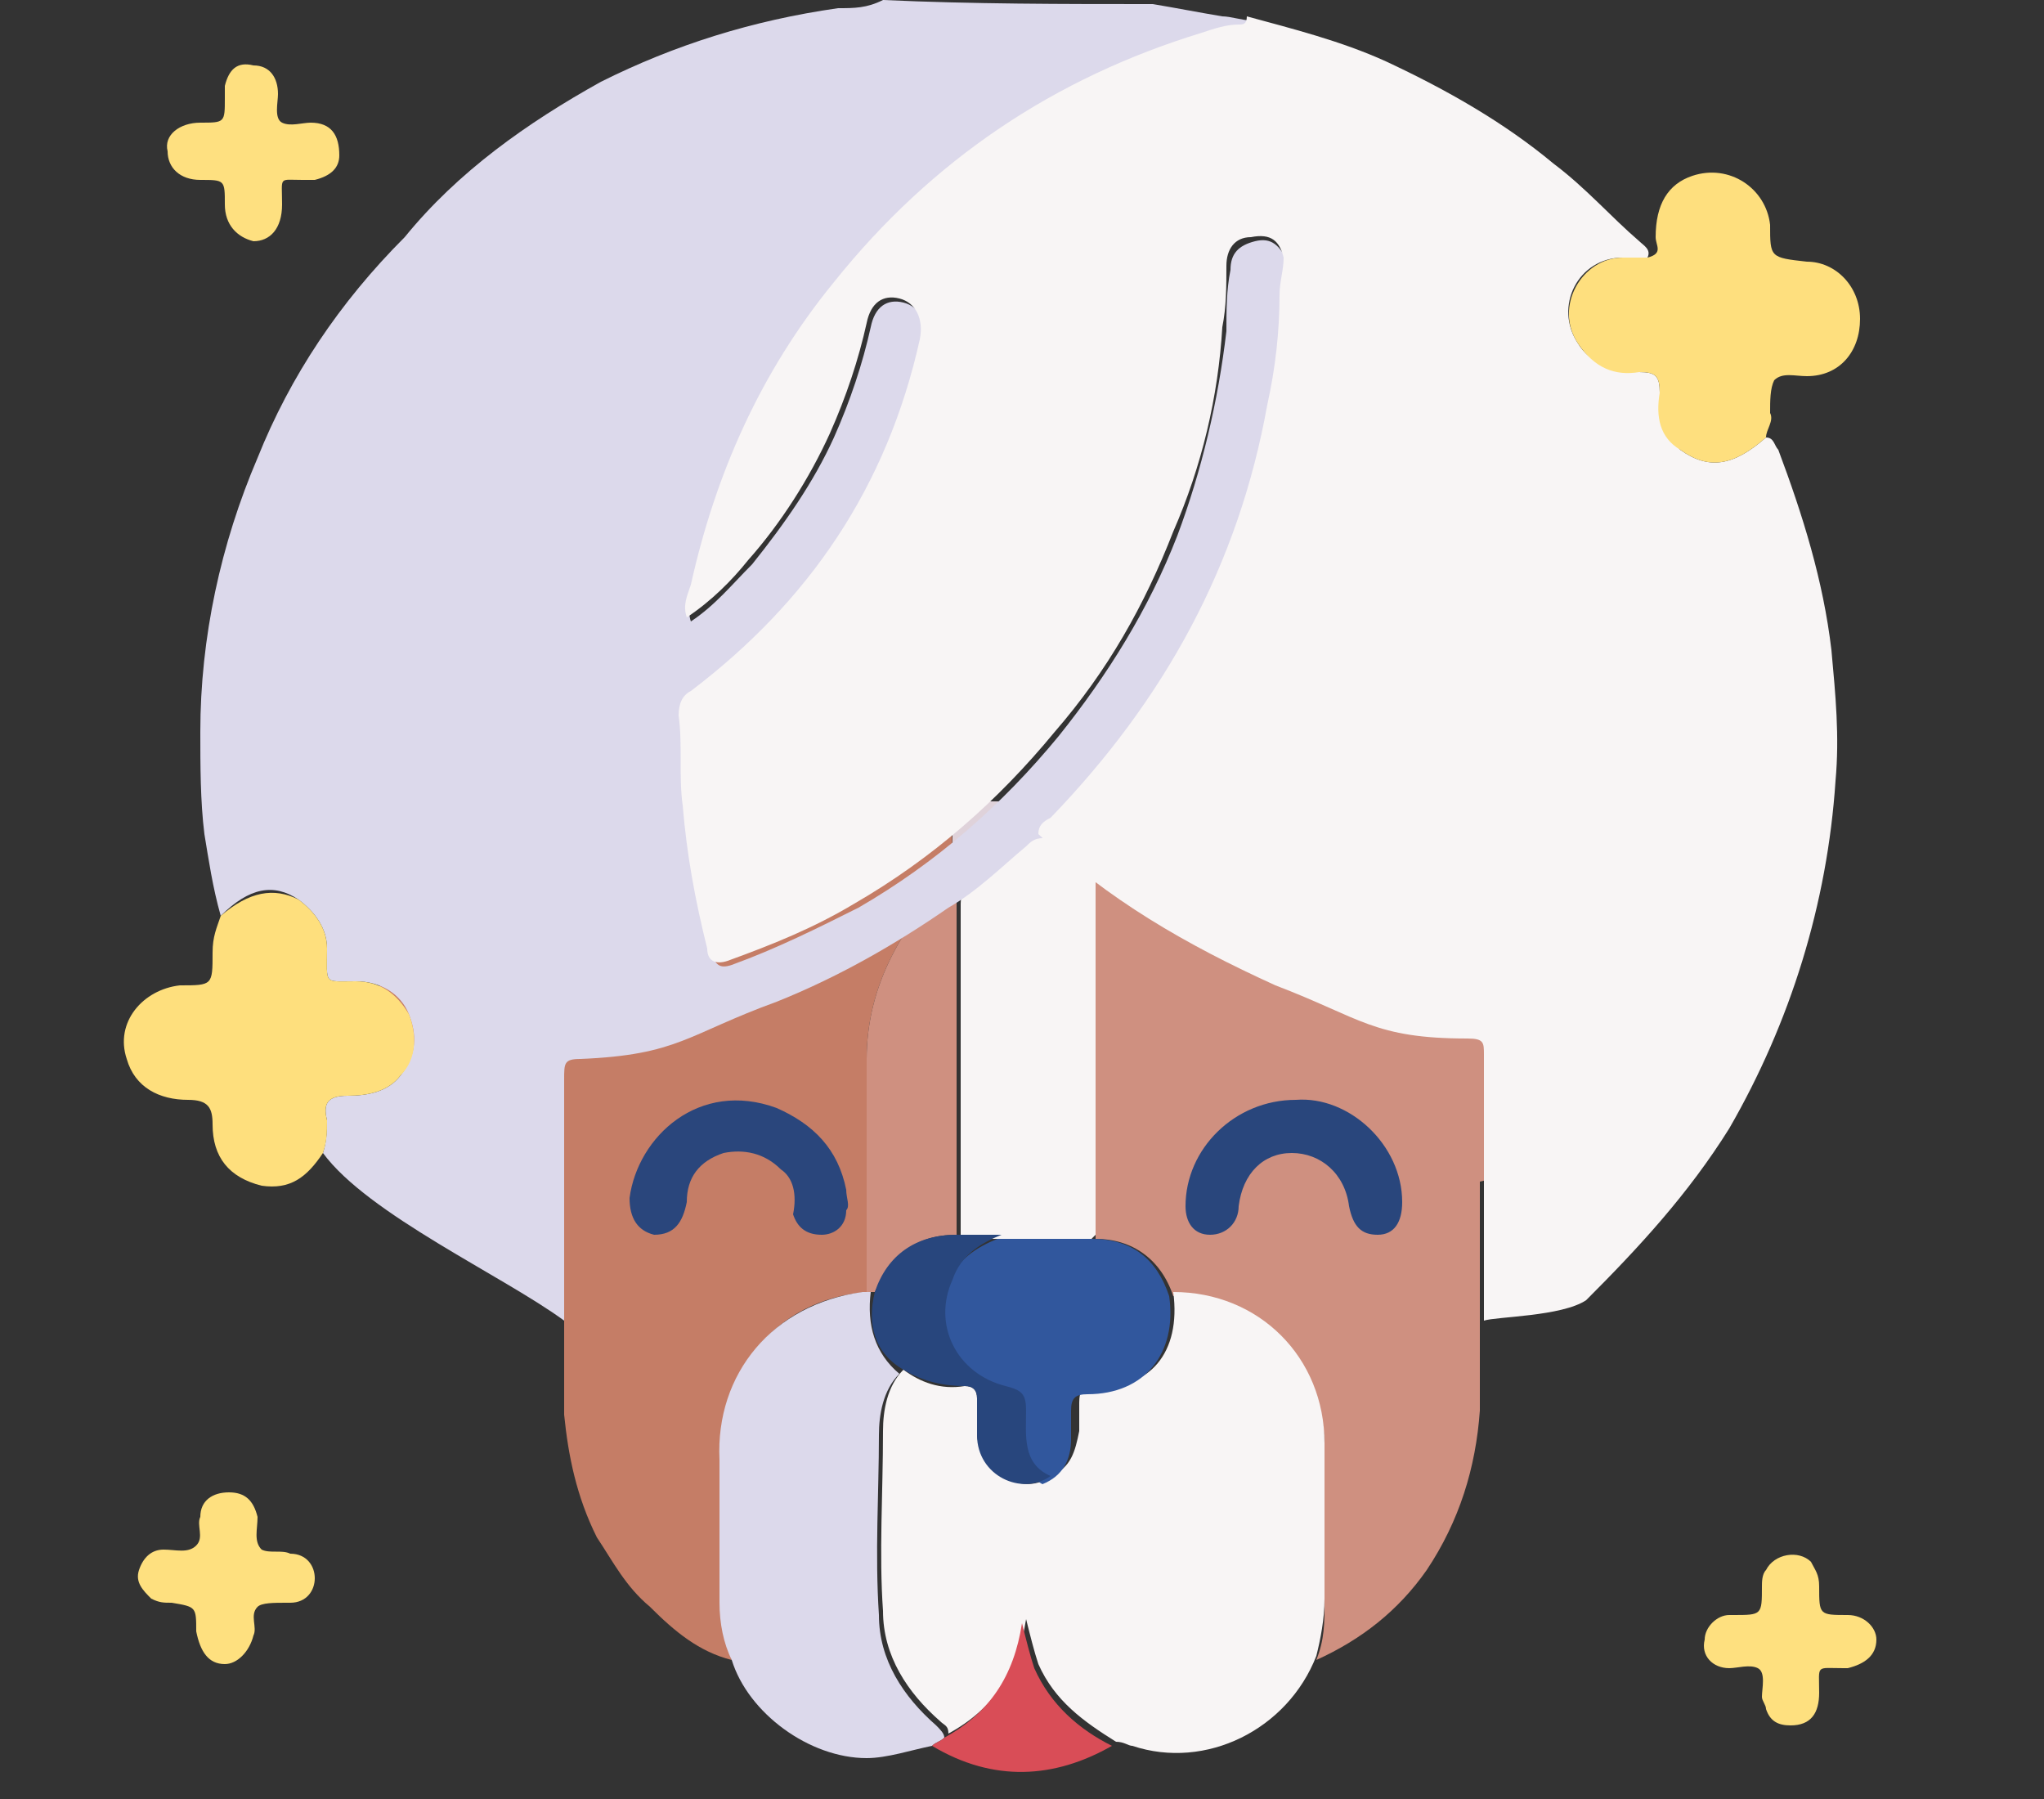
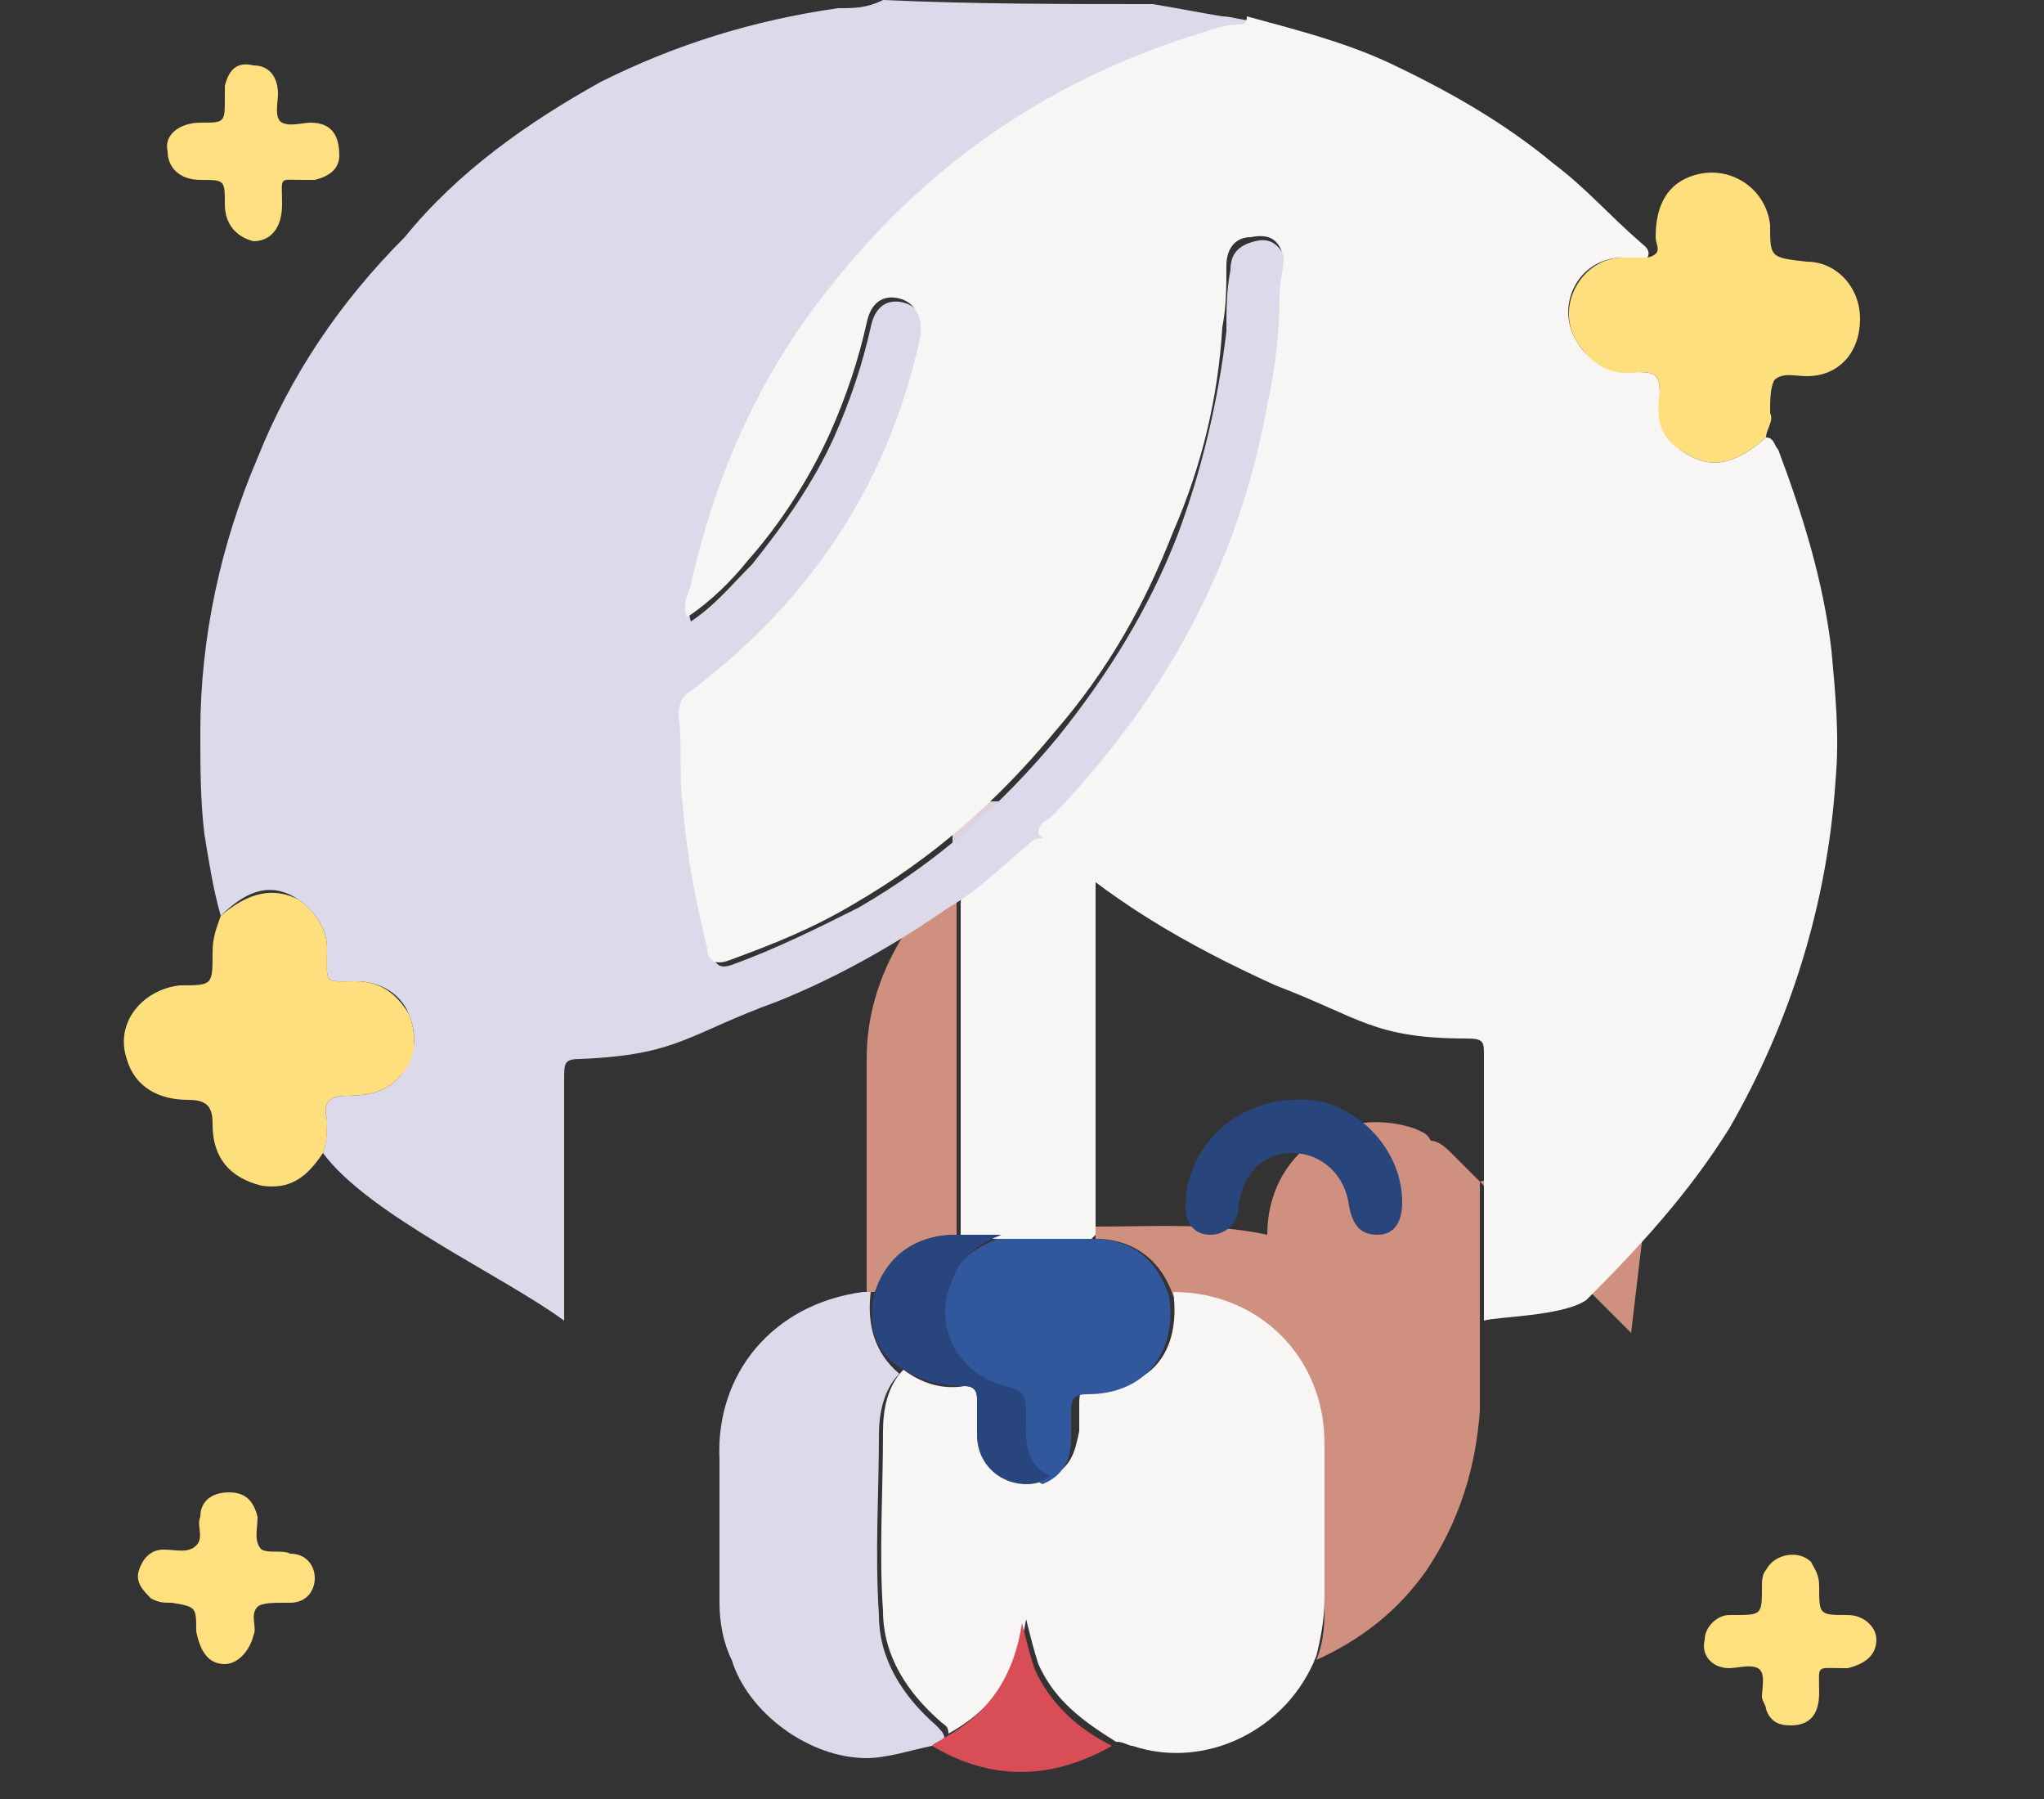
<svg xmlns="http://www.w3.org/2000/svg" version="1.1" id="Layer_1" x="0px" y="0px" width="50px" height="44px" viewBox="0 0 50 44" style="enable-background:new 0 0 50 44;" xml:space="preserve">
  <rect x="0" y="0" width="50" height="44" fill="#333333" stroke="none" />
  <style type="text/css">
	.st0{fill:#CF9080;}
	.st1{fill:#C57D66;}
	.st2{fill:#DFD2DA;}
	.st3{fill:#F8F5F5;}
	.st4{fill:#DCD9EB;}
	.st5{fill:#D94D57;}
	.st6{fill:#31579D;}
	.st7{fill:#28467D;}
	.st8{fill:#FEDF7E;}
	.st9{fill:#FEDF7D;}
	.st10{fill:#FEE080;}
	.st11{fill:#FEE07F;}
	.st12{fill:#2A467C;}
	.st13{fill:#29467C;}
</style>
  <g>
-     <path class="st0" d="M40,26c-0.7,0.7-1.4,1.4-2.1,2.1c-0.2,0.2-0.4,0.3-0.6,0.4c-0.3,0.3-0.7,0.3-1.1,0.4c0,1.9,0,3.8,0,5.6   c-0.1,1.4-0.5,2.7-1.3,3.9c-0.7,1-1.6,1.7-2.7,2.2c0.2-0.5,0.2-0.9,0.2-1.4c0-1.2,0-2.5,0-3.8c0-2.1-1.6-3.7-3.7-3.7   c-0.3-0.9-1-1.4-1.9-1.4c0,0,0,0,0-0.1c0-3.5,0-7,0-10.4c0-0.1,0-0.1,0-0.2c1.4,0,2.8-0.1,4.2,0.2c0-2,1.8-3.2,3.6-2.6   c0.2,0.1,0.3,0.1,0.4,0.3c0.2,0,0.4,0.2,0.5,0.3c1.5,1.5,3,3,4.4,4.4C41,23.2,41,24.9,40,26z" />
-     <path class="st1" d="M23.3,21.3c0,0.1,0,0.2,0,0.2c-0.1,0-0.2,0.1-0.3,0.2c-1.1,1.2-1.8,2.6-1.8,4.2c0,1.9,0,3.8,0,5.7   c-2.3,0.2-3.6,2-3.5,4.1c0.1,1.2,0,2.3,0,3.5c0,0.5,0.1,0.9,0.2,1.4c-0.8-0.2-1.4-0.7-2-1.3c-0.6-0.5-0.9-1.1-1.3-1.7   c-0.5-1-0.7-2-0.8-3c0-1.7,0-3.4,0-5c0-0.2,0-0.4,0-0.6c-0.9-0.1-1.5-0.6-2.1-1.2c-0.6-0.6-1.3-1.2-1.8-1.9   c-0.9-1.1-0.8-2.5,0.2-3.6c1.5-1.5,2.9-3,4.4-4.4c1.1-1,2.6-1,3.5-0.2c0.7,0.5,1,1.3,1,2.2c0.9-0.2,1.7-0.2,2.6-0.2   c0.5,0,1,0,1.6,0C23.3,20.1,23.3,20.7,23.3,21.3z" />
+     <path class="st0" d="M40,26c-0.7,0.7-1.4,1.4-2.1,2.1c-0.2,0.2-0.4,0.3-0.6,0.4c-0.3,0.3-0.7,0.3-1.1,0.4c0,1.9,0,3.8,0,5.6   c-0.1,1.4-0.5,2.7-1.3,3.9c-0.7,1-1.6,1.7-2.7,2.2c0.2-0.5,0.2-0.9,0.2-1.4c0-1.2,0-2.5,0-3.8c0-2.1-1.6-3.7-3.7-3.7   c-0.3-0.9-1-1.4-1.9-1.4c0,0,0,0,0-0.1c0-0.1,0-0.1,0-0.2c1.4,0,2.8-0.1,4.2,0.2c0-2,1.8-3.2,3.6-2.6   c0.2,0.1,0.3,0.1,0.4,0.3c0.2,0,0.4,0.2,0.5,0.3c1.5,1.5,3,3,4.4,4.4C41,23.2,41,24.9,40,26z" />
    <path class="st2" d="M23.3,21.3c0-0.6,0-1.1,0-1.7c1.2,0,2.3,0,3.5,0c0,0.1,0,0.1,0,0.2c-0.3-0.1-0.6,0.1-0.9,0.1   C24.9,20.1,24.1,20.7,23.3,21.3z" />
    <path class="st3" d="M28.7,31.6c2.1,0,3.7,1.6,3.7,3.7c0,1.3,0,2.5,0,3.8c0,0.5-0.1,1-0.2,1.4c-0.7,1.8-2.7,2.8-4.5,2.2   c-0.1,0-0.2-0.1-0.4-0.1c-0.8-0.5-1.5-1-1.9-1.9c-0.1-0.3-0.2-0.7-0.3-1.1c-0.2,1.3-0.8,2.2-1.9,2.8c0-0.2-0.1-0.2-0.2-0.3   c-0.8-0.7-1.4-1.6-1.4-2.7c-0.1-1.4,0-2.9,0-4.4c0-0.5,0.1-1.1,0.5-1.5c0.4,0.3,0.9,0.5,1.5,0.4c0.2,0,0.3,0.1,0.3,0.3   c0,0.3,0,0.6,0,0.9c0.1,1,1.2,1.5,1.8,1c0.5-0.2,0.6-0.6,0.7-1.1c0-0.2,0-0.5,0-0.7c0-0.3,0.1-0.4,0.4-0.4   C28.1,34,28.9,33.1,28.7,31.6z" />
    <path class="st4" d="M22,33.6c-0.4,0.4-0.5,1-0.5,1.5c0,1.4-0.1,2.9,0,4.4c0,1.1,0.6,2,1.4,2.7c0.1,0.1,0.2,0.2,0.2,0.3   c-0.1,0.1-0.2,0.1-0.3,0.2c-0.5,0.1-1.1,0.3-1.6,0.3c-1.4,0-2.9-1.1-3.3-2.4c-0.2-0.4-0.3-0.9-0.3-1.4c0-1.2,0-2.3,0-3.5   c-0.1-2.1,1.3-3.8,3.5-4.1c0.1,0,0.2,0,0.2,0C21.2,32.4,21.4,33.1,22,33.6z" />
    <path class="st5" d="M22.8,42.7c0.1-0.1,0.2-0.1,0.3-0.2c1.1-0.6,1.7-1.5,1.9-2.8c0.1,0.4,0.2,0.8,0.3,1.1c0.4,0.9,1.1,1.5,1.9,1.9   C25.8,43.5,24.3,43.6,22.8,42.7z" />
    <path class="st3" d="M23.3,21.3c0.8-0.6,1.6-1.1,2.6-1.4c0.3-0.1,0.6-0.2,0.9-0.1c0,3.5,0,7,0,10.4c0,0-0.1,0.1-0.1,0.1   c-0.7,0-1.4,0-2.1,0c-0.4,0-0.7,0-1.1,0c0-2.7,0-5.5,0-8.2c0-0.2,0.1-0.3-0.1-0.5C23.3,21.4,23.3,21.4,23.3,21.3z" />
    <path class="st6" d="M24.4,30.3c0.7,0,1.4,0,2.1,0c0.1,0,0.1,0,0.2,0c1,0,1.6,0.5,1.9,1.4c0.2,1.4-0.6,2.4-2,2.4   c-0.3,0-0.4,0.1-0.4,0.4c0,0.2,0,0.5,0,0.7c0,0.5-0.2,0.9-0.7,1.1c-0.7-0.4-0.7-1-0.6-1.6c0-0.4-0.1-0.5-0.5-0.6   c-1.2-0.3-1.7-1.4-1.3-2.6C23.4,30.8,23.9,30.5,24.4,30.3z" />
    <path class="st2" d="M26.8,30.2c-0.1,0-0.1,0-0.2,0C26.6,30.2,26.7,30.2,26.8,30.2C26.7,30.2,26.8,30.2,26.8,30.2z" />
    <path class="st0" d="M23.3,21.5c0.1,0.2,0.1,0.3,0.1,0.5c0,2.7,0,5.5,0,8.2c-1,0-1.6,0.5-2,1.4c-0.1,0-0.2,0-0.2,0   c0-1.9,0-3.8,0-5.7c0-1.6,0.7-3,1.8-4.2C23,21.6,23.1,21.5,23.3,21.5z" />
    <path class="st7" d="M21.4,31.6c0.3-0.9,1-1.4,2-1.4c0.4,0,0.7,0,1.1,0c-0.5,0.2-1,0.5-1.2,1.1c-0.5,1.1,0.1,2.3,1.3,2.6   c0.4,0.1,0.5,0.2,0.5,0.6c0,0.6-0.1,1.3,0.6,1.6c-0.7,0.5-1.8,0-1.8-1c0-0.3,0-0.6,0-0.9c0-0.2-0.1-0.3-0.3-0.3   c-0.5,0-1-0.1-1.5-0.4C21.4,33.1,21.2,32.4,21.4,31.6z" />
  </g>
  <g>
    <path class="st4" d="M28.2,0.1c0.6,0.1,1.1,0.2,1.7,0.3c0.2,0,0.5,0.1,0.7,0.1c0,0.1-0.1,0.2-0.2,0.2c-0.3,0.1-0.6,0.1-0.9,0.2   C25.9,2,22.9,4,20.5,7c-1.8,2.2-2.9,4.7-3.5,7.4c-0.1,0.2-0.2,0.5-0.1,0.8c0.6-0.4,1-0.9,1.5-1.4c0.8-1,1.5-2,2-3.1   c0.4-0.9,0.7-1.8,0.9-2.7c0.1-0.5,0.4-0.7,0.8-0.6c0.4,0.1,0.6,0.5,0.5,1c-0.8,3.6-2.7,6.4-5.6,8.6c-0.2,0.2-0.3,0.4-0.3,0.6   c0,0.7,0,1.5,0.1,2.2c0.1,1.2,0.4,2.3,0.6,3.5c0.1,0.3,0.2,0.4,0.5,0.3c1.1-0.4,2.1-0.9,3.1-1.4c1.9-1.1,3.5-2.5,4.9-4.2   c1.2-1.5,2.2-3.1,2.9-4.9c0.6-1.6,1-3.3,1.2-5c0-0.5,0-1,0.1-1.5c0-0.4,0.2-0.6,0.6-0.7c0.4-0.1,0.6,0.1,0.8,0.5   c0.1,0.3-0.1,0.6-0.1,0.9c0,0.9-0.1,1.8-0.3,2.7c-0.7,3.9-2.5,7.3-5.3,10.1c-0.1,0.1-0.2,0.2-0.3,0.4c-0.2,0-0.3,0.1-0.4,0.2   c-0.6,0.5-1.2,1.1-1.9,1.5c-1.3,0.9-2.7,1.7-4.2,2.3c-2.2,0.8-2.4,1.3-4.8,1.4c-0.4,0-0.4,0.1-0.4,0.5c0,2,0,3.9,0,5.9   c-1.5-1.1-4.8-2.6-5.9-4.1C8,27.9,8,27.6,8,27.4C7.9,27,8,26.8,8.5,26.8c0.5,0,1-0.1,1.3-0.5c0.4-0.5,0.4-1,0.2-1.5   C9.8,24.3,9.3,24,8.7,24C7.9,24,8,24.1,8,23.2c0-0.5-0.3-0.9-0.7-1.2c-0.6-0.4-1.2-0.3-1.9,0.4C5.2,21.7,5.1,21,5,20.4   c-0.1-0.8-0.1-1.7-0.1-2.5c0-2.3,0.5-4.6,1.4-6.7c0.8-2,2-3.8,3.6-5.4C11.2,4.2,12.9,3,14.7,2c1.8-0.9,3.7-1.5,5.8-1.8   c0.4,0,0.7,0,1.1-0.2C23.8,0.1,26,0.1,28.2,0.1z" />
    <path class="st3" d="M25.4,20.4c0-0.2,0.1-0.3,0.3-0.4c2.8-2.9,4.6-6.2,5.3-10.1c0.2-0.9,0.3-1.8,0.3-2.7c0-0.3,0.1-0.6,0.1-0.9   c-0.1-0.4-0.3-0.6-0.8-0.5c-0.4,0-0.6,0.3-0.6,0.7c0,0.5,0,1-0.1,1.5c-0.1,1.7-0.5,3.4-1.2,5c-0.7,1.8-1.6,3.4-2.9,4.9   c-1.4,1.7-3,3.1-4.9,4.2c-1,0.6-2,1-3.1,1.4c-0.3,0.1-0.5,0-0.5-0.3c-0.3-1.2-0.5-2.3-0.6-3.5c-0.1-0.7,0-1.5-0.1-2.2   c0-0.3,0.1-0.5,0.3-0.6c2.9-2.2,4.8-5,5.6-8.6c0.1-0.5-0.1-0.9-0.5-1c-0.4-0.1-0.7,0.1-0.8,0.6c-0.2,0.9-0.5,1.8-0.9,2.7   c-0.5,1.1-1.2,2.2-2,3.1c-0.4,0.5-0.9,1-1.5,1.4c-0.1-0.3,0-0.5,0.1-0.8c0.6-2.7,1.7-5.2,3.5-7.4c2.4-3,5.4-5,9-6.1   c0.3-0.1,0.6-0.2,0.9-0.2c0.1,0,0.2,0,0.2-0.2c1.1,0.3,2.3,0.6,3.4,1.1C35.4,2.2,36.8,3,38,4c0.8,0.6,1.4,1.3,2.1,1.9   c0.1,0.1,0.3,0.2,0.2,0.4c-0.2,0-0.4,0-0.6,0c-1.1,0-1.7,1.2-1.1,2.1c0.3,0.5,0.9,0.7,1.5,0.7c0.4,0,0.5,0.1,0.5,0.5   c0,0.5,0.1,1,0.5,1.4c0.7,0.5,1.3,0.4,2.1-0.3c0.2,0,0.2,0.2,0.3,0.3c0.6,1.6,1.1,3.2,1.3,4.9c0.1,1.1,0.2,2.1,0.1,3.2   c-0.2,3-1.1,5.9-2.6,8.5c-1,1.6-2.2,2.9-3.5,4.2c-0.6,0.4-2.2,0.4-2.5,0.5c0-2.2,0-4.4,0-6.5c0-0.3,0-0.4-0.4-0.4   c-2.3,0-2.6-0.5-4.7-1.3C29,23.1,27.1,22,25.4,20.4z" />
    <path class="st8" d="M43.2,10.7c-0.8,0.7-1.4,0.8-2.1,0.3c-0.5-0.3-0.6-0.8-0.5-1.4c0-0.4-0.1-0.5-0.5-0.5   c-0.6,0.1-1.1-0.1-1.5-0.7c-0.6-0.9,0.1-2.1,1.1-2.1c0.2,0,0.4,0,0.6,0c0.4-0.1,0.2-0.3,0.2-0.5c0-0.8,0.3-1.3,0.9-1.5   c0.9-0.3,1.8,0.3,1.9,1.2c0,0.8,0,0.8,0.9,0.9c0.7,0,1.3,0.6,1.3,1.4c0,0.8-0.5,1.4-1.3,1.4c-0.3,0-0.6-0.1-0.8,0.1   c-0.1,0.2-0.1,0.5-0.1,0.8C43.4,10.3,43.2,10.5,43.2,10.7z" />
    <path class="st9" d="M5.4,22.4c0.7-0.6,1.3-0.7,1.9-0.4C7.7,22.3,8,22.7,8,23.2C8,24.1,7.9,24,8.7,24c0.6,0,1,0.3,1.3,0.8   c0.2,0.5,0.2,1.1-0.2,1.5c-0.3,0.4-0.8,0.5-1.3,0.5C8,26.8,7.9,27,8,27.4c0,0.3,0,0.5-0.1,0.8c-0.4,0.6-0.8,0.9-1.5,0.8   c-0.8-0.2-1.2-0.7-1.2-1.5c0-0.4-0.1-0.6-0.6-0.6c-0.7,0-1.3-0.3-1.5-1c-0.3-0.9,0.4-1.7,1.3-1.8c0.8,0,0.8,0,0.8-0.8   C5.2,22.9,5.3,22.7,5.4,22.4z" />
    <path class="st10" d="M8.3,3.8c0,0.3-0.2,0.5-0.6,0.6c-0.1,0-0.2,0-0.3,0C6.8,4.4,6.9,4.3,6.9,5c0,0.6-0.3,0.9-0.7,0.9   C5.8,5.8,5.5,5.5,5.5,5c0-0.6,0-0.6-0.6-0.6c-0.5,0-0.8-0.3-0.8-0.7C4,3.3,4.4,3,4.9,3c0.6,0,0.6,0,0.6-0.6c0-0.1,0-0.2,0-0.3   c0.1-0.4,0.3-0.6,0.7-0.5c0.4,0,0.6,0.3,0.6,0.7c0,0.2-0.1,0.6,0.1,0.7C7.1,3.1,7.4,3,7.6,3C8.1,3,8.3,3.3,8.3,3.8z" />
    <path class="st11" d="M5.5,40.7c-0.4,0-0.6-0.3-0.7-0.8c0-0.6,0-0.6-0.6-0.7c-0.2,0-0.3,0-0.5-0.1c-0.2-0.2-0.4-0.4-0.3-0.7   c0.1-0.3,0.3-0.5,0.6-0.5c0.3,0,0.6,0.1,0.8-0.1c0.2-0.2,0-0.5,0.1-0.7c0-0.4,0.3-0.6,0.7-0.6c0.4,0,0.6,0.2,0.7,0.6   c0,0.3-0.1,0.6,0.1,0.8c0.2,0.1,0.5,0,0.7,0.1c0.4,0,0.6,0.3,0.6,0.6c0,0.3-0.2,0.6-0.6,0.6c0,0-0.1,0-0.1,0c-0.3,0-0.6,0-0.7,0.1   c-0.2,0.2,0,0.5-0.1,0.7C6.1,40.4,5.8,40.7,5.5,40.7z" />
    <path class="st11" d="M43.8,42.2c-0.3,0-0.5-0.1-0.6-0.4c0-0.1-0.1-0.2-0.1-0.3c0-0.2,0.1-0.6-0.1-0.7c-0.2-0.1-0.5,0-0.7,0   c-0.4,0-0.7-0.3-0.6-0.7c0-0.3,0.3-0.6,0.6-0.6c0,0,0.1,0,0.1,0c0.7,0,0.7,0,0.7-0.7c0-0.1,0-0.3,0.1-0.4c0.2-0.4,0.8-0.5,1.1-0.2   c0.1,0.2,0.2,0.3,0.2,0.6c0,0.7,0,0.7,0.7,0.7c0.4,0,0.7,0.3,0.7,0.6c0,0.4-0.3,0.6-0.7,0.7c0,0-0.1,0-0.1,0   c-0.7,0-0.6-0.1-0.6,0.6C44.5,41.9,44.3,42.2,43.8,42.2z" />
-     <path class="st12" d="M19.1,28.6c-0.4-0.4-0.9-0.5-1.4-0.4c-0.6,0.2-0.9,0.6-0.9,1.2c-0.1,0.5-0.3,0.8-0.8,0.8   c-0.4-0.1-0.6-0.4-0.6-0.9c0.2-1.5,1.7-2.9,3.6-2.2c0.9,0.4,1.5,1,1.7,2c0,0.2,0.1,0.4,0,0.5c0,0.4-0.3,0.6-0.6,0.6   c-0.4,0-0.6-0.2-0.7-0.5C19.5,29.2,19.4,28.8,19.1,28.6z" />
    <path class="st13" d="M34.3,29.4c0,0.5-0.2,0.8-0.6,0.8c-0.4,0-0.6-0.2-0.7-0.7c-0.1-0.8-0.7-1.3-1.4-1.3c-0.7,0-1.2,0.5-1.3,1.3   c0,0.4-0.3,0.7-0.7,0.7c-0.4,0-0.6-0.3-0.6-0.7c0-1.4,1.2-2.6,2.7-2.6C33,26.8,34.3,28,34.3,29.4z" />
  </g>
</svg>